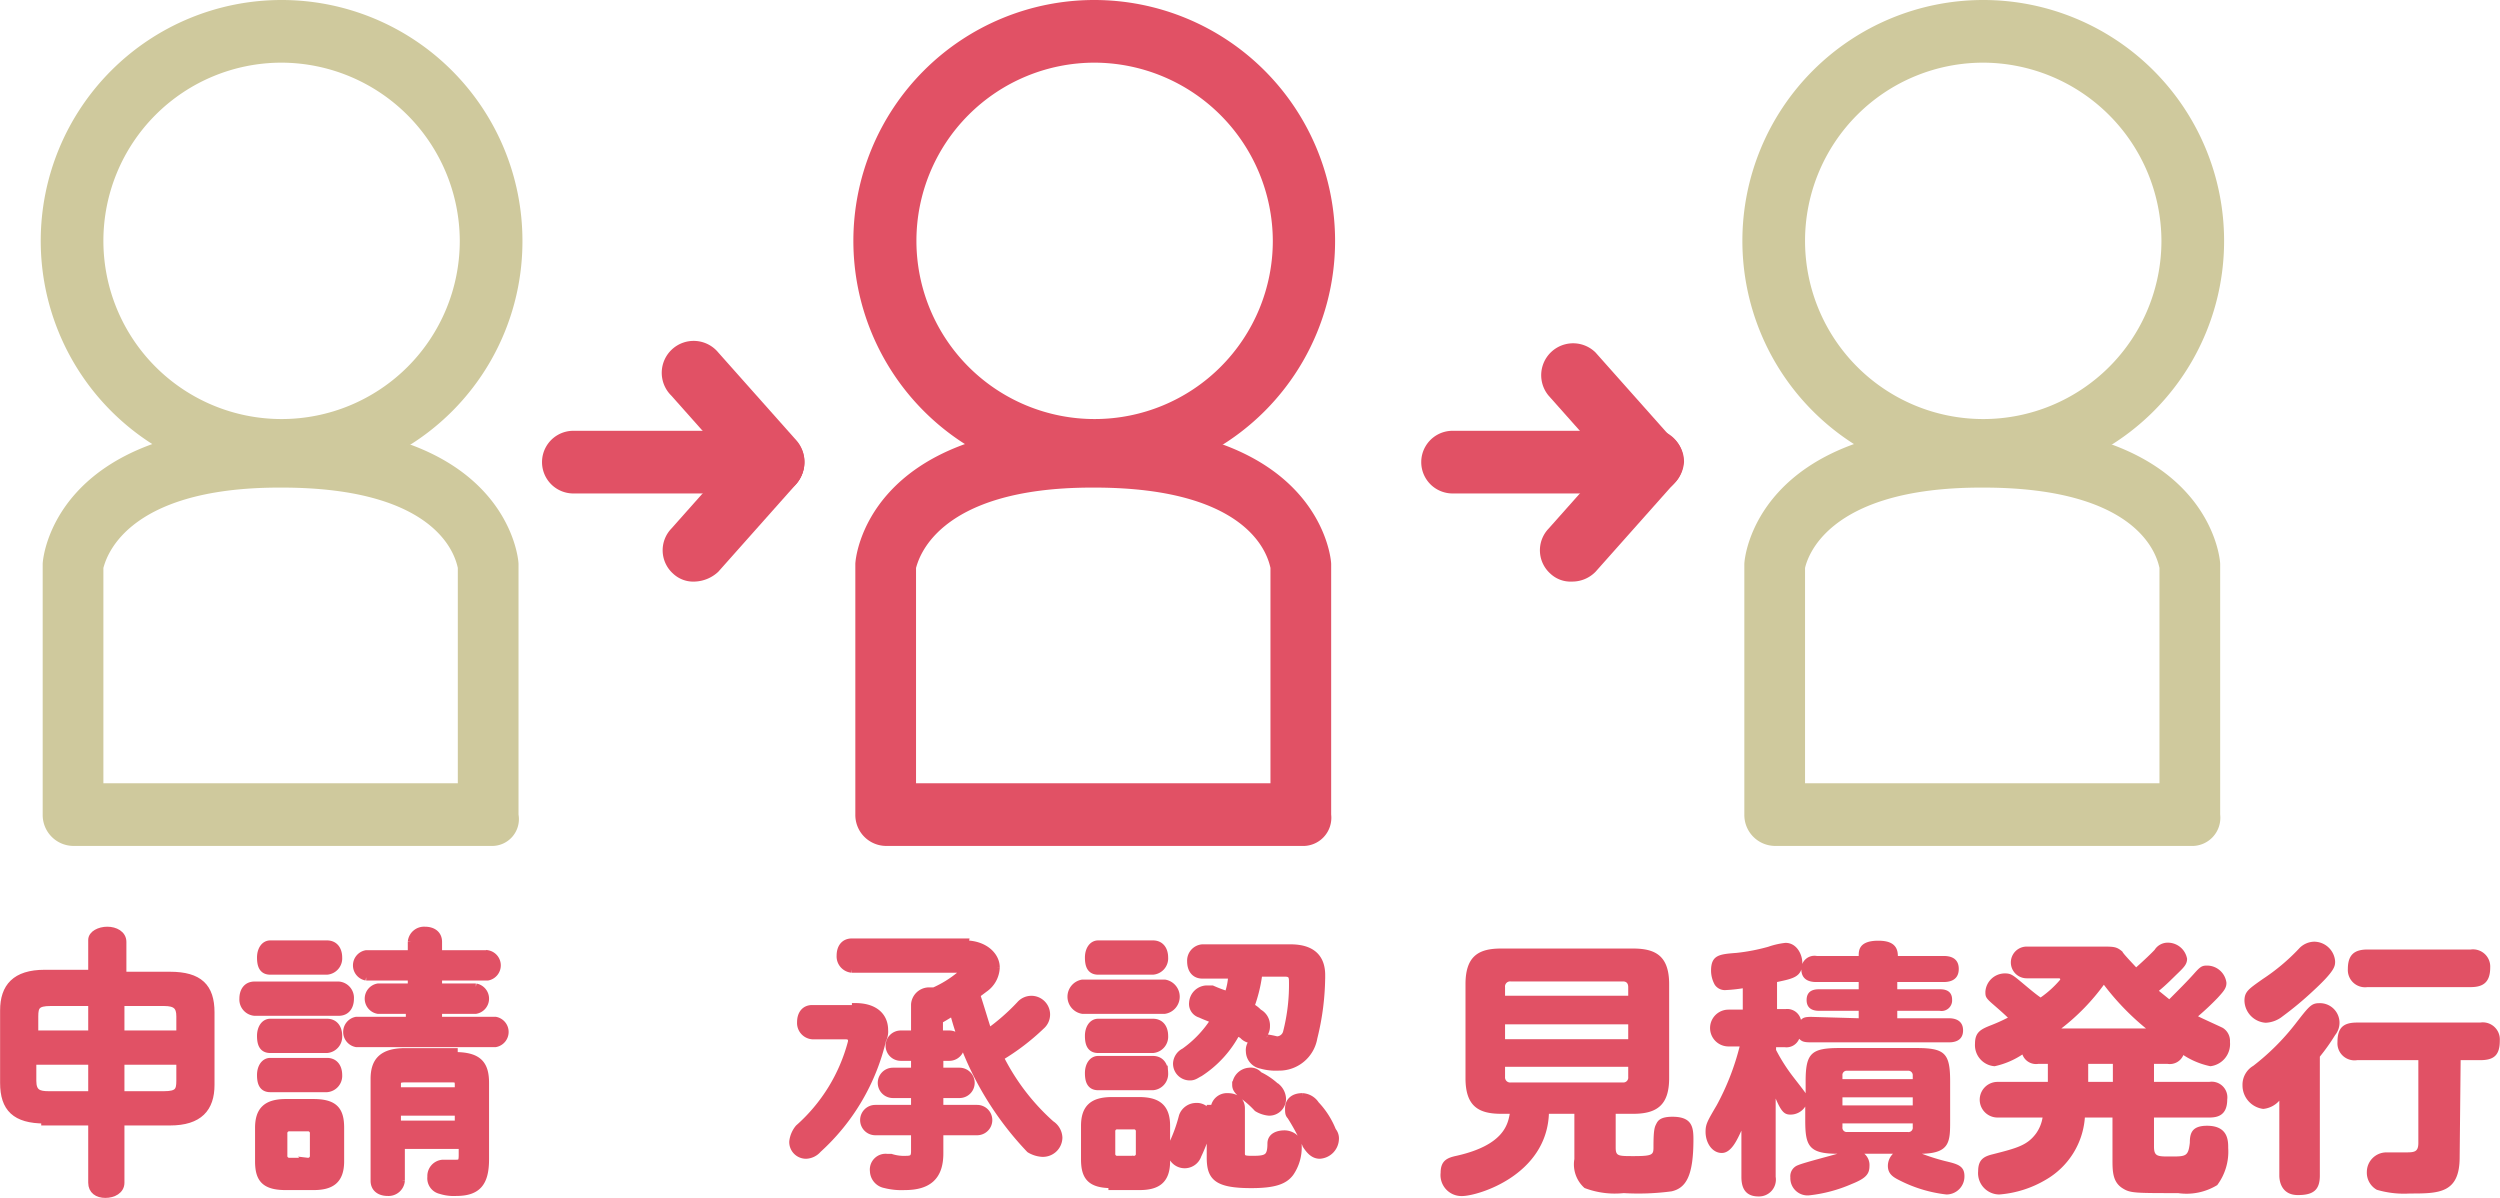
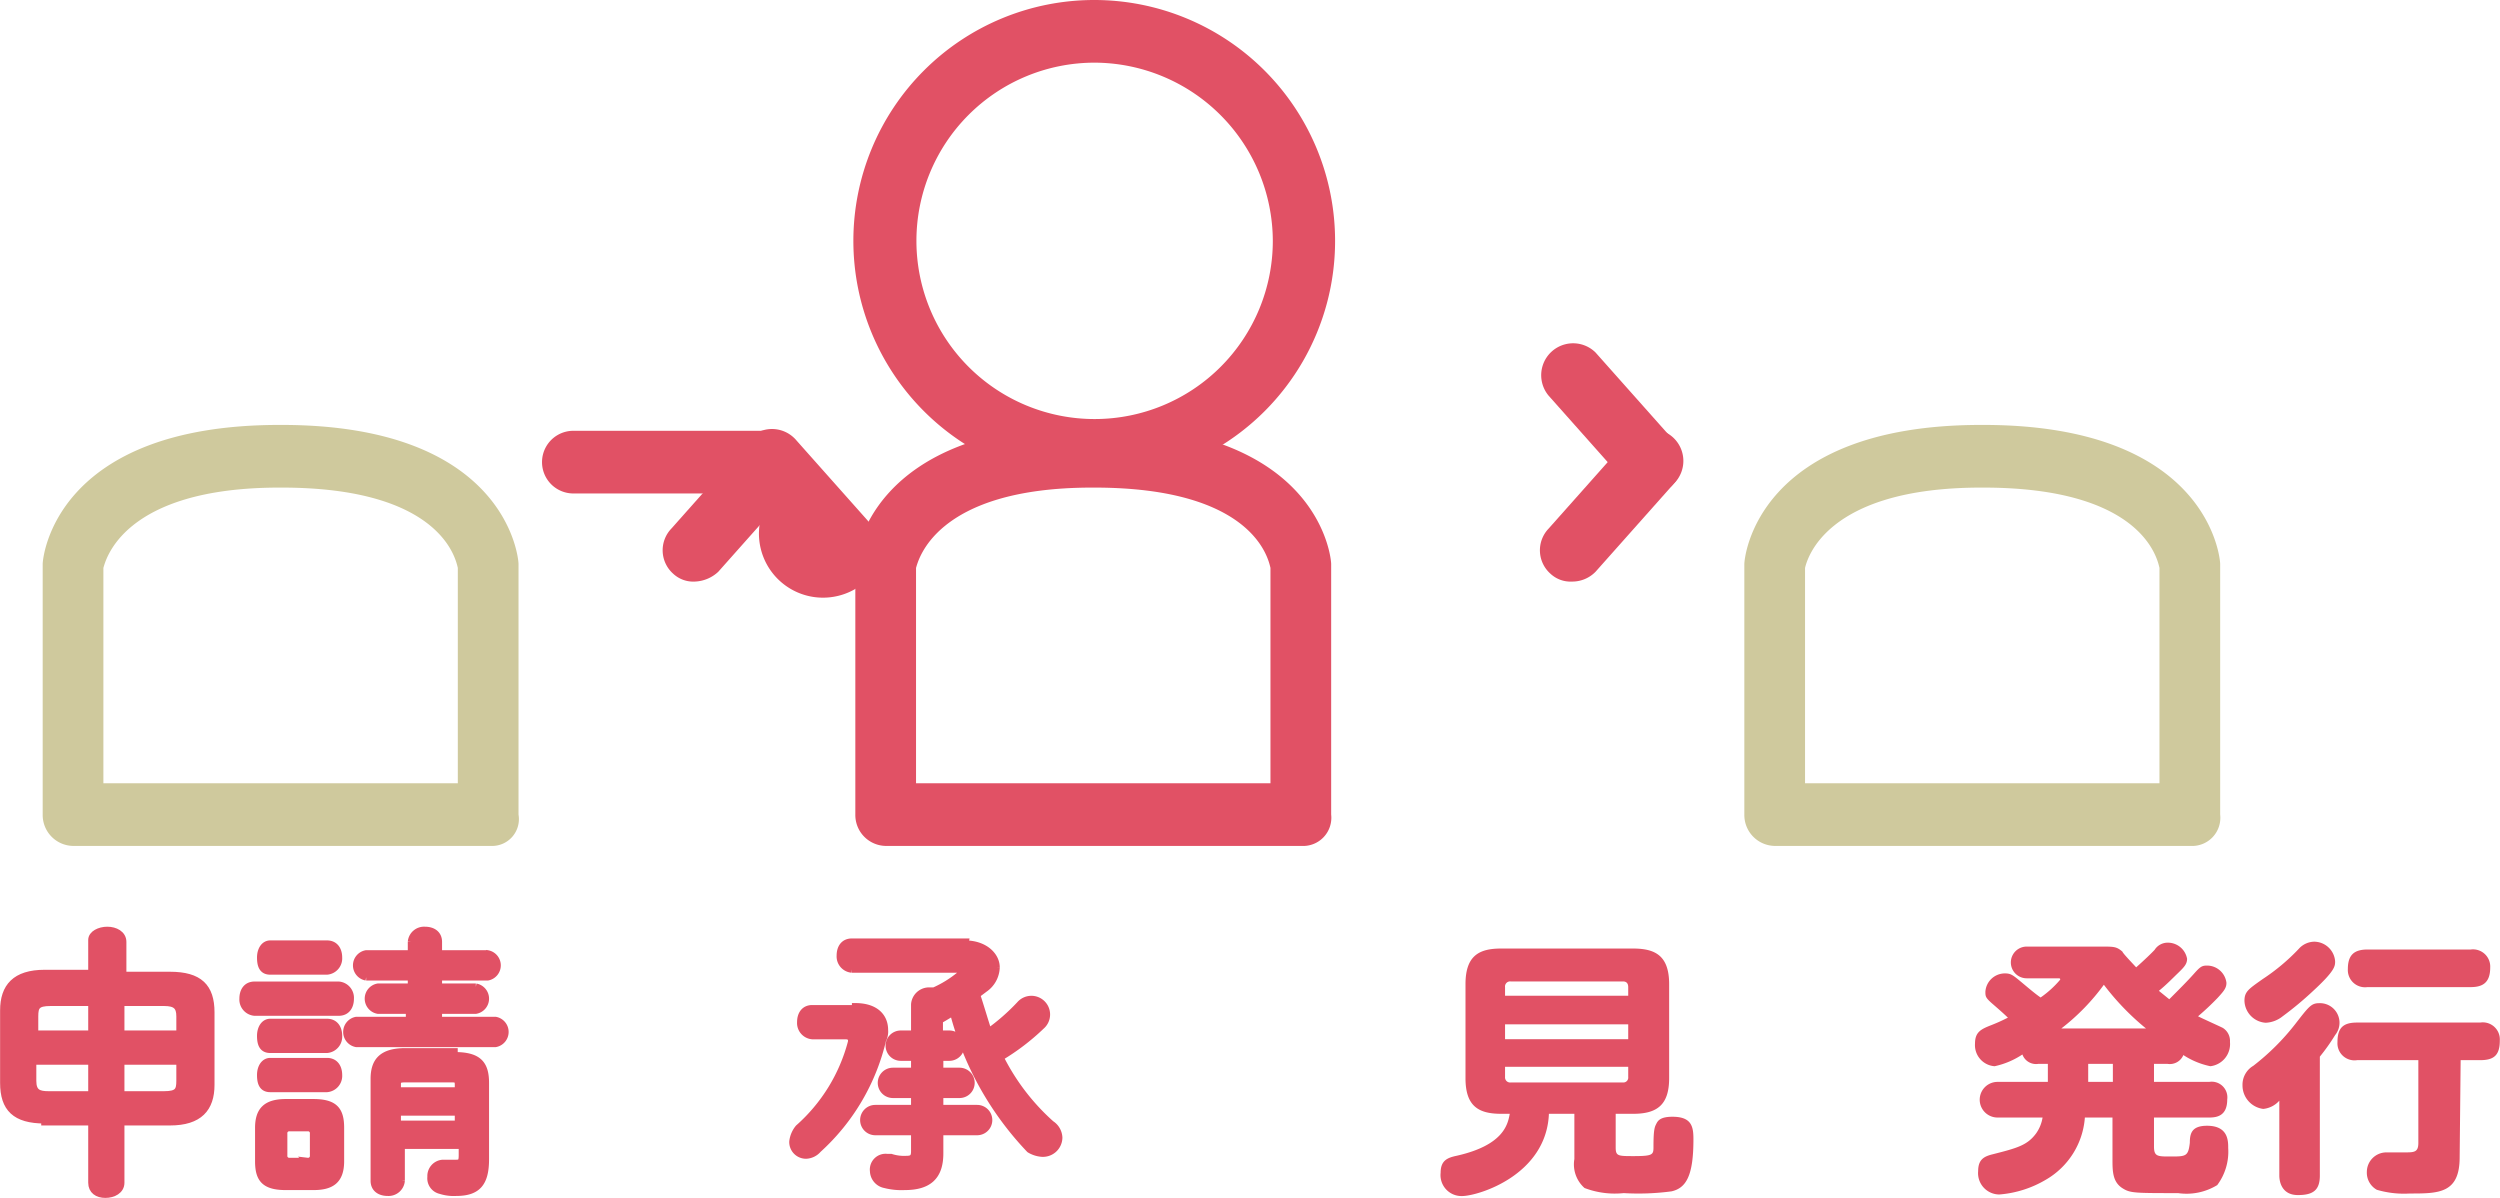
<svg xmlns="http://www.w3.org/2000/svg" viewBox="0 0 127.67 61.18">
  <defs>
    <style>.cls-1{fill:#cfc99d;}.cls-2,.cls-3{fill:#e15165;}.cls-3{stroke:#e15165;stroke-miterlimit:10;stroke-width:0.35px;}</style>
  </defs>
  <g id="レイヤー_2" data-name="レイヤー 2">
    <g id="レイヤー_1-2" data-name="レイヤー 1">
-       <path class="cls-1" d="M14.38,24.6a12.3,12.3,0,1,1,12.3-12.3A12.27,12.27,0,0,1,14.38,24.6Zm0-21.4a9.1,9.1,0,1,0,9.1,9.1A9.13,9.13,0,0,0,14.38,3.2Z" />
      <path class="cls-1" d="M25.08,43.2H3.78a1.58,1.58,0,0,1-1.6-1.6V28.8c0-.3.6-7.1,12.1-7.1h.1v0c11.5,0,12.1,6.8,12.1,7.1V41.6A1.37,1.37,0,0,1,25.08,43.2ZM5.38,40h18V29c-.1-.4-.8-4.1-9-4.1h-.1c-8.1,0-8.9,3.8-9,4.1V40Z" />
      <path class="cls-2" d="M55.88,24.6a12.3,12.3,0,1,1,12.3-12.3A12.29,12.29,0,0,1,55.88,24.6Zm0-21.4A9.1,9.1,0,1,0,65,12.3,9.13,9.13,0,0,0,55.88,3.2Z" />
      <path class="cls-2" d="M66.48,43.2H45.28a1.58,1.58,0,0,1-1.6-1.6V28.8c0-.3.6-7.1,12.1-7.1h.1v0c11.5,0,12.1,6.8,12.1,7.1V41.6A1.44,1.44,0,0,1,66.48,43.2ZM46.88,40h18V29c-.1-.4-.8-4.1-9-4.1h-.1c-8.1,0-8.9,3.8-9,4.1V40Z" />
-       <path class="cls-1" d="M101.28,24.6a12.3,12.3,0,1,1,12.3-12.3A12.29,12.29,0,0,1,101.28,24.6Zm0-21.4a9.1,9.1,0,1,0,9.1,9.1A9.13,9.13,0,0,0,101.28,3.2Z" />
      <path class="cls-1" d="M111.88,43.2H90.68a1.58,1.58,0,0,1-1.6-1.6V28.8c0-.3.6-7.1,12.1-7.1h.1v0c11.5,0,12.1,6.8,12.1,7.1V41.6A1.44,1.44,0,0,1,111.88,43.2ZM92.28,40h18V29c-.1-.4-.8-4.1-9-4.1h-.1c-8,0-8.9,3.7-9,4.1V40Z" />
      <path class="cls-2" d="M39.48,25.2H29.28a1.6,1.6,0,0,1,0-3.2h10.2a1.6,1.6,0,1,1,0,3.2Z" />
      <path class="cls-2" d="M35.48,29.7a1.5,1.5,0,0,1-1.1-.4,1.6,1.6,0,0,1-.1-2.3l4-4.5a1.63,1.63,0,0,1,2.4,2.2l-4,4.5A1.85,1.85,0,0,1,35.48,29.7Z" />
-       <path class="cls-2" d="M39.48,25.2a1.85,1.85,0,0,1-1.2-.5l-4-4.5a1.63,1.63,0,1,1,2.4-2.2l4,4.5a1.69,1.69,0,0,1-.1,2.3A1.67,1.67,0,0,1,39.48,25.2Z" />
-       <path class="cls-2" d="M84.28,25.2H74.18a1.6,1.6,0,0,1,0-3.2h10.2A1.58,1.58,0,0,1,86,23.6,1.73,1.73,0,0,1,84.28,25.2Z" />
+       <path class="cls-2" d="M39.48,25.2a1.85,1.85,0,0,1-1.2-.5a1.63,1.63,0,1,1,2.4-2.2l4,4.5a1.69,1.69,0,0,1-.1,2.3A1.67,1.67,0,0,1,39.48,25.2Z" />
      <path class="cls-2" d="M80.28,29.7a1.5,1.5,0,0,1-1.1-.4,1.6,1.6,0,0,1-.1-2.3l4-4.5a1.63,1.63,0,1,1,2.4,2.2l-4,4.5A1.66,1.66,0,0,1,80.28,29.7Z" />
      <path class="cls-2" d="M84.28,25.2a1.85,1.85,0,0,1-1.2-.5l-4-4.5a1.63,1.63,0,0,1,2.4-2.2l4,4.5a1.69,1.69,0,0,1-.1,2.3A1.5,1.5,0,0,1,84.28,25.2Z" />
      <path class="cls-3" d="M2.28,57.2c-1.5,0-2.1-.6-2.1-1.9V51.6c0-1.2.6-1.9,2.1-1.9h2.4V48c0-.3.4-.5.8-.5s.8.2.8.6v1.7h2.4c1.5,0,2.1.6,2.1,1.9v3.7c0,1.2-.6,1.9-2.1,1.9H6.18v3.1c0,.4-.4.6-.8.6s-.7-.2-.7-.6V57.3H2.28Zm2.4-4.4V51.2H2.58c-.7,0-.8.2-.8.7v.9Zm0,3.1V54.2h-3v1c0,.6.3.7.8.7Zm1.5-3.1h3v-.9c0-.5-.2-.7-.8-.7H6.18Zm0,1.4v1.7h2.2c.7,0,.8-.2.8-.7v-1Z" />
      <path class="cls-3" d="M13,51.7a.66.66,0,0,1-.6-.7c0-.4.2-.7.6-.7h4.3a.66.66,0,0,1,.6.7c0,.4-.2.7-.6.7Zm1.6,8.9c-1.1,0-1.4-.4-1.4-1.3V57.6c0-.9.4-1.3,1.4-1.3H16c1.1,0,1.4.4,1.4,1.3v1.7c0,1-.5,1.3-1.4,1.3Zm-.8-11c-.4,0-.5-.3-.5-.7s.2-.7.5-.7h2.9c.4,0,.6.3.6.7a.66.66,0,0,1-.6.7Zm0,4c-.4,0-.5-.3-.5-.7s.2-.7.5-.7h2.9c.4,0,.6.3.6.7a.66.66,0,0,1-.6.7Zm0,2c-.4,0-.5-.3-.5-.7s.2-.7.5-.7h2.9c.4,0,.6.3.6.7a.66.66,0,0,1-.6.7Zm1.9,3.7A.27.27,0,0,0,16,59V57.9a.27.27,0,0,0-.3-.3h-.9a.27.27,0,0,0-.3.3V59a.27.27,0,0,0,.3.3ZM21,51.6h-1.7a.61.61,0,0,1,0-1.2H21v-.5h-2.3a.61.61,0,0,1,0-1.2H21v-.6a.66.66,0,0,1,.7-.6c.4,0,.7.2.7.6v.6h2.5a.61.61,0,0,1,0,1.2h-2.5v.5h1.9a.61.61,0,0,1,0,1.2h-1.9v.5h2.9a.61.61,0,0,1,0,1.2h-7.1a.61.61,0,0,1,0-1.2h2.7v-.5Zm2.2,2.3c1.2,0,1.6.4,1.6,1.4v3.9c0,1.2-.4,1.7-1.5,1.7a2.2,2.2,0,0,1-.8-.1.64.64,0,0,1-.5-.7.66.66,0,0,1,.6-.7h.6c.3,0,.4,0,.4-.4v-.5h-3.1v1.8a.66.66,0,0,1-.7.6c-.4,0-.7-.2-.7-.6V55.1c0-.9.4-1.4,1.6-1.4h2.5Zm-2.5,1.2c-.4,0-.4.1-.4.3v.3h3.1v-.3c0-.3-.1-.3-.4-.3Zm2.7,1.7h-3.1v.6h3.1Z" />
      <path class="cls-3" d="M43.68,51.4c1,0,1.5.5,1.5,1.2a.9.9,0,0,1-.1.5,10.92,10.92,0,0,1-3.3,5.6.86.86,0,0,1-.6.3.68.68,0,0,1-.7-.7,1.33,1.33,0,0,1,.3-.7,8.83,8.83,0,0,0,2.7-4.4v-.1c0-.1-.1-.2-.3-.2h-1.7a.66.66,0,0,1-.6-.7c0-.4.2-.7.6-.7h2.2Zm5.6-3.2c1,0,1.6.6,1.6,1.2a1.38,1.38,0,0,1-.6,1.1l-.4.3c.2.6.4,1.3.6,1.9a10.7,10.7,0,0,0,1.6-1.4.78.78,0,1,1,1.1,1.1,11.6,11.6,0,0,1-2.1,1.6,11.35,11.35,0,0,0,2.6,3.4.87.87,0,0,1,.4.7.82.82,0,0,1-.9.8,1.42,1.42,0,0,1-.6-.2,16,16,0,0,1-3.9-7c-.2.1-.5.3-.7.4v.7h.5a.6.6,0,0,1,0,1.2H48v.7h1a.6.6,0,0,1,0,1.2H48v.7h1.9a.6.6,0,1,1,0,1.2H48v1.1c0,1.2-.6,1.7-1.8,1.7a3.4,3.4,0,0,1-1-.1.73.73,0,0,1-.6-.7.63.63,0,0,1,.7-.7h.2a2.2,2.2,0,0,0,.8.1c.3,0,.4-.1.4-.4v-1h-2a.6.6,0,1,1,0-1.2h2v-.7h-1.1a.6.6,0,1,1,0-1.2h1.1V54H46a.6.6,0,0,1,0-1.2h.7V51.3a.75.75,0,0,1,.7-.7h.3a5.67,5.67,0,0,0,1.3-.8c.1-.1.1-.1.1-.2s-.1-.1-.2-.1h-5.4a.66.66,0,0,1-.6-.7c0-.4.2-.7.6-.7h5.8Z" />
-       <path class="cls-3" d="M55.28,51.6a.71.71,0,0,1,0-1.4h4.2a.71.71,0,0,1,0,1.4Zm1.5,8.9c-1.1,0-1.4-.4-1.4-1.3V57.5c0-.9.4-1.3,1.4-1.3h1.4c1,0,1.4.4,1.4,1.3v1.8c0,1-.5,1.3-1.4,1.3h-1.4Zm-.7-10.9c-.4,0-.5-.3-.5-.7s.2-.7.5-.7h2.8c.4,0,.6.3.6.7a.66.66,0,0,1-.6.7Zm0,4c-.4,0-.5-.3-.5-.7s.2-.7.5-.7h2.8c.4,0,.6.3.6.7a.66.66,0,0,1-.6.7Zm0,1.9c-.4,0-.5-.3-.5-.7s.2-.7.5-.7h2.8c.4,0,.6.3.6.7a.66.66,0,0,1-.6.7Zm1.8,3.7a.27.27,0,0,0,.3-.3V57.8a.27.27,0,0,0-.3-.3h-.8a.27.27,0,0,0-.3.3v1.1a.27.27,0,0,0,.3.3Zm3.3-.2a.72.72,0,0,1-1.4-.2.6.6,0,0,1,.1-.4,7.84,7.84,0,0,0,.5-1.4.75.75,0,0,1,.7-.5.66.66,0,0,1,.7.6v.2A8.51,8.51,0,0,1,61.18,59Zm3.1-9.2a7.49,7.49,0,0,1-.4,1.6,1.38,1.38,0,0,1,.4.3.75.75,0,0,1,.4.7.68.68,0,0,1-.7.7.65.65,0,0,1-.5-.2c-.1-.1-.2-.1-.3-.2a5.54,5.54,0,0,1-1.9,2.1c-.2.1-.3.2-.5.2a.68.68,0,0,1-.7-.7.72.72,0,0,1,.4-.6A5.72,5.72,0,0,0,62,52.1c-.2-.1-.5-.2-.7-.3a.55.55,0,0,1-.4-.6.75.75,0,0,1,.7-.7h.3a6.89,6.89,0,0,0,.8.3,3.55,3.55,0,0,0,.2-1h-1.5c-.4,0-.6-.3-.6-.7a.66.66,0,0,1,.6-.7h4.5c1.1,0,1.6.5,1.6,1.4a13.2,13.2,0,0,1-.4,3.2,1.8,1.8,0,0,1-1.8,1.5,2.77,2.77,0,0,1-.9-.1.73.73,0,0,1-.6-.7.63.63,0,0,1,.7-.7h.2a4.33,4.33,0,0,1,.5.1.51.51,0,0,0,.5-.4,9.78,9.78,0,0,0,.3-2.6c0-.3-.1-.4-.4-.4h-1.3ZM62,56.6a.66.66,0,0,1,.7-.6c.4,0,.7.2.7.6v2.3c0,.3.2.3.6.3.7,0,.9-.1.9-.8,0-.4.4-.5.7-.5s.7.2.7.6a2.3,2.3,0,0,1-.4,1.4c-.3.4-.8.6-2,.6-1.8,0-2.1-.4-2.1-1.4V56.6Zm3.2-1.1a.86.86,0,0,1,.3.6.68.68,0,0,1-.7.7,1.42,1.42,0,0,1-.6-.2,5,5,0,0,0-.8-.7c-.2-.2-.3-.3-.3-.5a.75.75,0,0,1,.7-.7.55.55,0,0,1,.5.2A3.47,3.47,0,0,1,65.18,55.5Zm2.9,2.3a.6.6,0,0,1,.1.4.86.86,0,0,1-.8.8c-.3,0-.5-.2-.7-.5a10.93,10.93,0,0,0-.8-1.5c-.1-.1-.1-.2-.1-.4,0-.4.3-.6.7-.6a.87.87,0,0,1,.7.4A4.19,4.19,0,0,1,68.08,57.8Z" />
      <path class="cls-2" d="M82.51,58.59c0,.45.11.45.93.45,1,0,1-.08,1-.5,0-.9.07-1,.15-1.16s.22-.35.82-.35c1,0,1.07.53,1.07,1.16,0,1.83-.36,2.48-1.12,2.65a12.79,12.79,0,0,1-2.44.09,4.35,4.35,0,0,1-2-.26,1.61,1.61,0,0,1-.52-1.48V56.88H79.1c-.13,3.14-3.62,4.2-4.44,4.2a1.07,1.07,0,0,1-1.09-1.19c0-.64.36-.77.83-.87,2.38-.54,2.6-1.59,2.7-2.14h-.44c-1.18,0-1.82-.41-1.82-1.82v-4.8c0-1.47.71-1.82,1.82-1.82H83.4c1.15,0,1.84.38,1.84,1.82v4.8c0,1.37-.62,1.82-1.84,1.82h-.89Zm.64-7.74v-.44c0-.18-.08-.29-.27-.29H77.15a.26.26,0,0,0-.29.29v.44Zm0,1.46H76.86v.76h6.29Zm0,2.17H76.86V55a.26.26,0,0,0,.29.28h5.73a.25.25,0,0,0,.27-.28Z" />
-       <path class="cls-2" d="M94.92,52v-.38h-2c-.16,0-.66,0-.66-.55s.48-.55.66-.55h2v-.37H92.78c-.19,0-.79,0-.79-.66a.67.67,0,0,1,.79-.67h2.14c0-.27,0-.78,1-.78.56,0,1,.16,1,.78h2.32c.18,0,.79,0,.79.66s-.6.67-.79.67H96.89v.37h2.16c.16,0,.64,0,.64.53a.54.54,0,0,1-.64.57H96.89V52h2.62c.14,0,.74,0,.74.62s-.6.61-.74.61H92.45c-.38,0-.45-.07-.57-.18a.7.7,0,0,1-.73.43H90.7v.14A9,9,0,0,0,91.58,55c.09.12.55.7.63.83v-.61c0-1.44.29-1.7,1.74-1.7h3.9c1.47,0,1.74.26,1.74,1.7v2c0,1.07,0,1.67-1.44,1.7a10.5,10.5,0,0,0,1.17.37c.62.15,1,.23,1,.77a.92.92,0,0,1-.92.94,7,7,0,0,1-2.35-.7c-.32-.16-.64-.32-.64-.76a.88.88,0,0,1,.26-.62H95.21a.76.76,0,0,1,.26.63c0,.43-.22.64-.92.92a7.4,7.4,0,0,1-2.12.57.88.88,0,0,1-1-.91.6.6,0,0,1,.4-.63c.3-.13,1.68-.48,2-.58-1.46,0-1.64-.41-1.64-1.7v-.71a.89.89,0,0,1-.76.41c-.3,0-.46-.14-.75-.82v4a.86.86,0,0,1-.88,1c-.78,0-.87-.6-.87-1V57.74c-.21.45-.51,1.14-1,1.14s-.83-.51-.83-1.08c0-.39.09-.54.57-1.36a12.81,12.81,0,0,0,1.17-3h-.57a.94.94,0,1,1,0-1.88H89V50.47a7.81,7.81,0,0,1-.85.09.62.62,0,0,1-.58-.27,1.49,1.49,0,0,1-.19-.72c0-.82.45-.84,1.32-.91a9.83,9.83,0,0,0,1.6-.31,4,4,0,0,1,.88-.2c.6,0,.86.63.86,1,0,.74-.45.82-1.29,1v1.38h.45a.72.72,0,0,1,.77.55c.11-.1.18-.15.53-.15Zm-.83,3.11h3.59v-.18a.23.23,0,0,0-.25-.25h-3.1a.22.22,0,0,0-.24.25Zm3.59.93H94.09v.41h3.59Zm-3.59,1.33v.19a.22.22,0,0,0,.24.25h3.1a.22.22,0,0,0,.25-.25v-.19Z" />
      <path class="cls-2" d="M110,54.33v.92h2.82a.8.8,0,0,1,.92.9c0,.84-.53.92-.92.92H110v1.48c0,.51.18.51.83.51.8,0,.92,0,1-.7,0-.47.09-.87.88-.87,1.08,0,1.08.77,1.08,1.14a2.85,2.85,0,0,1-.56,1.89,3,3,0,0,1-2,.41c-2.13,0-2.43,0-2.79-.22-.56-.32-.56-.89-.56-1.53V57.07h-1.41a4,4,0,0,1-2,3.18,5.49,5.49,0,0,1-2.37.75,1.09,1.09,0,0,1-1.08-1.19c0-.59.29-.75.73-.86,1.26-.32,1.78-.46,2.23-1.07a1.93,1.93,0,0,0,.33-.81h-2.3a.91.91,0,1,1,0-1.82h2.57v-.92h-.49a.74.74,0,0,1-.81-.48,4.12,4.12,0,0,1-1.42.6,1.08,1.08,0,0,1-1-1.16c0-.58.3-.73.81-.93s.74-.33.87-.39c-.23-.22-.41-.38-.78-.7s-.37-.39-.37-.63a1,1,0,0,1,1-.93c.29,0,.4.08.82.43s.71.6,1,.8a5.21,5.21,0,0,0,1-.91c0-.07,0-.07-.2-.07H103.5a.81.81,0,1,1,0-1.62h3.83c.62,0,.76,0,1.06.26,0,.06.46.54.7.8.44-.39.78-.72.94-.89a.79.79,0,0,1,.66-.37,1,1,0,0,1,1,.82c0,.26-.13.41-.44.71s-.63.63-1,.93l.53.43c.48-.48.93-.93,1.25-1.29s.41-.43.67-.43a1,1,0,0,1,1,.88c0,.26-.12.41-.45.77a13.47,13.47,0,0,1-1,.94c.19.1,1.08.5,1.26.59a.78.78,0,0,1,.37.72,1.14,1.14,0,0,1-1,1.24,4,4,0,0,1-1.38-.57.75.75,0,0,1-.81.45Zm-.41-1.81a13,13,0,0,1-2.15-2.23,11,11,0,0,1-2.17,2.23Zm-1.69,1.81h-1.26v.92h1.26Z" />
      <path class="cls-2" d="M116.4,56.21a1.26,1.26,0,0,1-.82.42,1.21,1.21,0,0,1-1.06-1.2,1.12,1.12,0,0,1,.55-1,12,12,0,0,0,2.14-2.13c.7-.9.82-1.07,1.23-1.07a1,1,0,0,1,.81,1.63,10.11,10.11,0,0,1-.78,1.1v6.07c0,.74-.33,1-1.12,1s-.95-.63-.95-1Zm1.71-5.59a17.14,17.14,0,0,1-1.54,1.28,1.48,1.48,0,0,1-.87.33,1.16,1.16,0,0,1-1.08-1.12c0-.47.21-.6.93-1.11a10.33,10.33,0,0,0,1.84-1.54,1.09,1.09,0,0,1,.78-.37,1.08,1.08,0,0,1,1.08,1C119.25,49.34,119.25,49.57,118.11,50.62Zm7.5,8.48c0,1.85-1.07,1.85-2.55,1.85a4.89,4.89,0,0,1-1.68-.19,1,1,0,0,1-.51-.91,1,1,0,0,1,1-1l.93,0c.48,0,.7,0,.7-.48V54.14h-3.13a.87.87,0,0,1-1-.92c0-.73.29-1,1-1h6.29a.87.87,0,0,1,1,.92c0,.74-.29,1-1,1h-1Zm-4.71-8.69a.88.88,0,0,1-1-.92c0-.72.32-1,1-1h5.27a.88.88,0,0,1,1,.92c0,.78-.39,1-1,1Z" />
    </g>
  </g>
</svg>